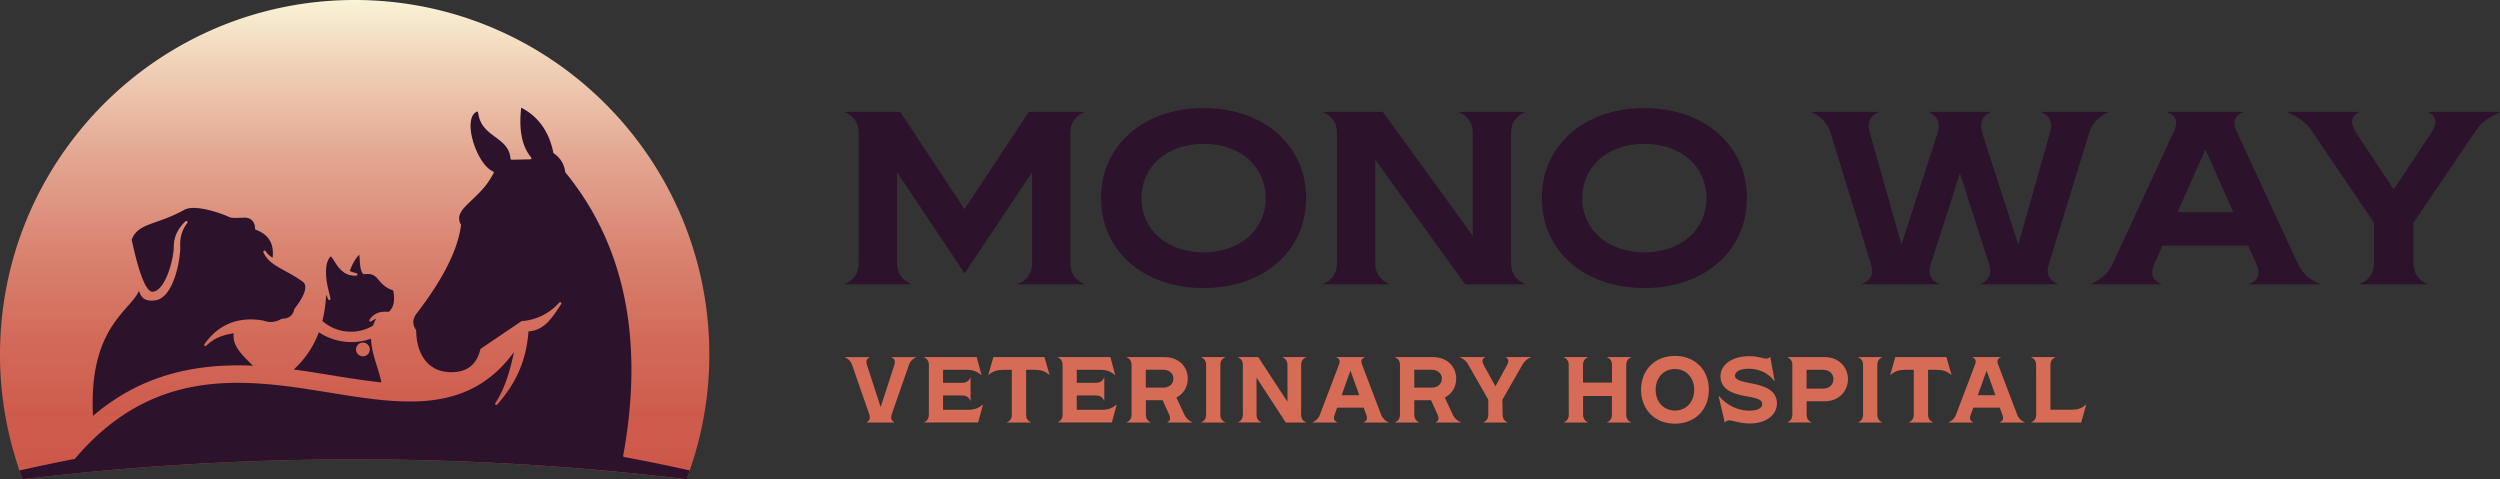
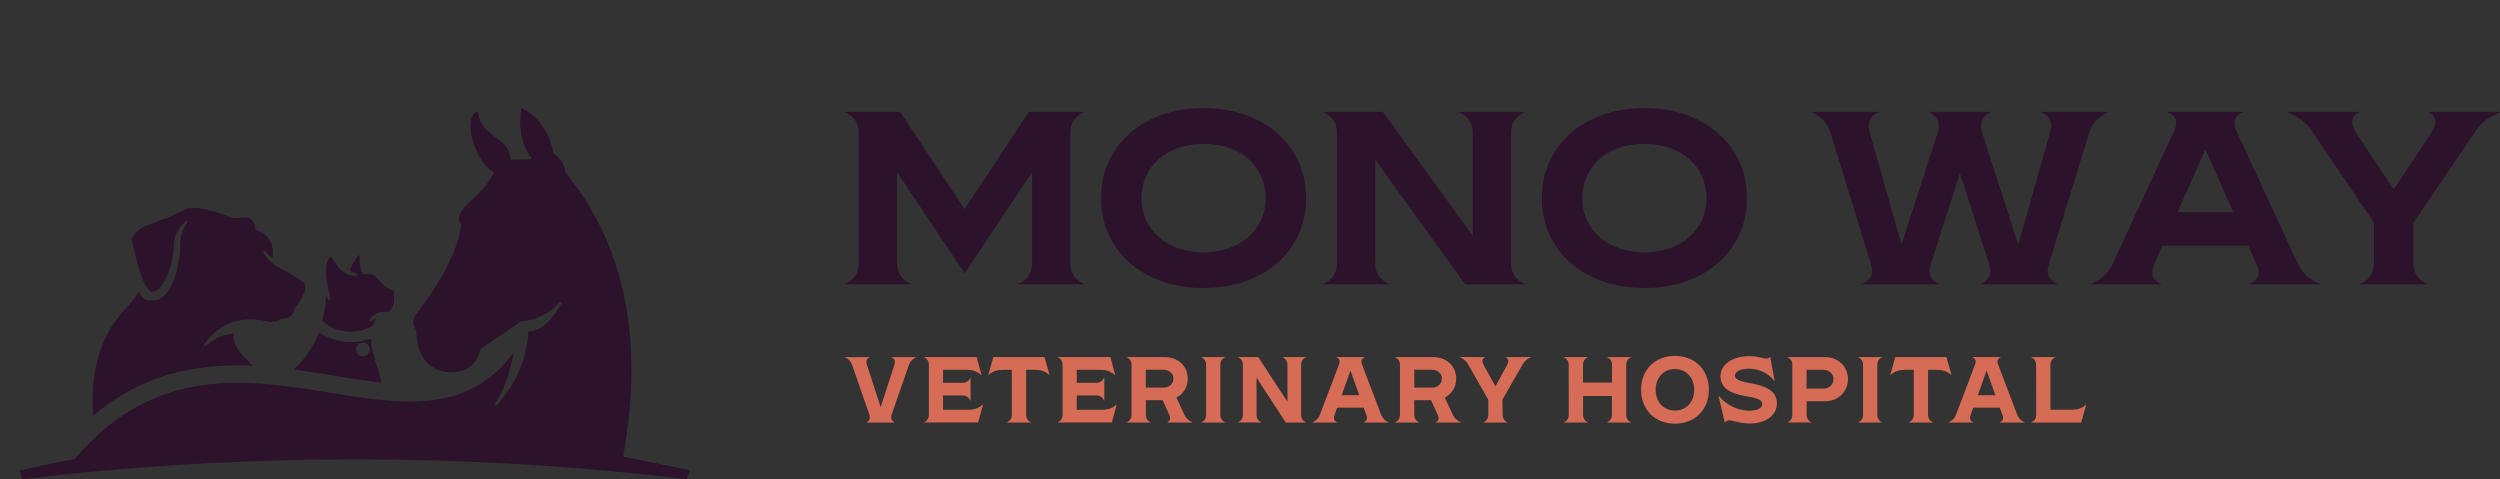
<svg xmlns="http://www.w3.org/2000/svg" id="Layer_1" x="0" y="0" version="1.1" viewBox="0 0 380.65 72.97" xml:space="preserve">
  <rect x="0" y="0" width="380.65" height="72.97" fill="#333333" stroke="none" />
  <style>.st0{fill:#2c122b}.st1{fill:#d66b56}</style>
  <g>
    <g>
      <g>
        <path d="M128.65 43.22c1.35-.56 2.1-1.61 2.1-3.15V20.25c0-1.54-.75-2.59-2.1-3.15v-.07h8.41l9.8 14.82 9.8-14.82h8.41v.07c-1.35.56-2.1 1.61-2.1 3.15v19.82c0 1.54.75 2.59 2.1 3.15v.07h-10.02v-.07c1.35-.56 2.1-1.61 2.1-3.15V26.22l-10.28 15.39-10.28-15.39v13.85c0 1.54.75 2.59 2.1 3.15v.07h-10.02v-.07zM167.65 30.16c0-8.03 6.46-13.7 15.61-13.7 9.16 0 15.61 5.67 15.61 13.7s-6.45 13.7-15.61 13.7-15.61-5.67-15.61-13.7zm25.07 0c0-4.84-3.9-8.26-9.46-8.26-5.55 0-9.46 3.42-9.46 8.26s3.9 8.26 9.46 8.26c5.55 0 9.46-3.42 9.46-8.26zM201.47 43.22c1.35-.56 2.1-1.61 2.1-3.15V20.25c0-1.54-.75-2.59-2.1-3.15v-.07h9.08l13.7 18.88V20.25c0-1.54-.75-2.59-2.1-3.15v-.07h10.02v.07c-1.35.56-2.1 1.61-2.1 3.15v19.82c0 1.54.75 2.59 2.1 3.15v.07h-9.08l-13.7-18.99v15.76c0 1.54.75 2.59 2.1 3.15v.07h-10.02v-.06zM234.76 30.16c0-8.03 6.46-13.7 15.61-13.7 9.16 0 15.61 5.67 15.61 13.7s-6.46 13.7-15.61 13.7c-9.16 0-15.61-5.67-15.61-13.7zm25.07 0c0-4.84-3.9-8.26-9.46-8.26-5.55 0-9.46 3.42-9.46 8.26s3.9 8.26 9.46 8.26c5.56 0 9.46-3.42 9.46-8.26zM283.55 43.22c1.35-.56 1.8-1.58 1.31-3.04l-6.15-20.04c-.49-1.46-1.54-2.48-2.89-3.04v-.07h10.21v.07c-1.35.56-1.8 1.58-1.35 3.04l4.84 17.11 5.44-16.81c.53-1.61.15-2.7-1.2-3.34v-.07h9.31v.07c-1.35.64-1.73 1.73-1.2 3.34l5.44 16.81 4.84-17.11c.45-1.46 0-2.48-1.35-3.04v-.07h10.21v.07c-1.35.56-2.4 1.58-2.89 3.04l-6.15 20.04c-.49 1.46-.04 2.48 1.31 3.04v.07h-11.71v-.07c1.35-.56 1.76-1.58 1.28-3.04l-4.43-13.81-4.43 13.81c-.49 1.46-.08 2.48 1.28 3.04v.07h-11.71v-.07zM353.21 43.22v.07h-10.66v-.07c1.35-.56 1.65-1.5 1.05-2.93l-1.28-2.89h-13.06l-1.28 2.89c-.6 1.43-.3 2.36 1.05 2.93v.07h-10.66v-.07c1.35-.56 2.59-1.5 3.23-2.89l9.42-20.34c.64-1.39.38-2.33-.98-2.89v-.07h11.48v.07c-1.35.56-1.61 1.5-.98 2.89l9.42 20.34c.66 1.39 1.9 2.33 3.25 2.89zM340.04 32.3l-4.24-9.57-4.24 9.57h8.48zM367.48 40.07c0 1.54.75 2.59 2.1 3.15v.07h-10.21v-.07c1.35-.56 2.1-1.61 2.1-3.15v-6.15L351.9 19.8c-.86-1.28-2.25-2.14-3.6-2.7v-.07h10.88v.07c-1.35.68-1.35 1.73-.34 3.27l5.63 8.48 5.63-8.48c1.01-1.54 1.01-2.59-.34-3.27v-.07h10.88v.07c-1.35.56-2.74 1.43-3.6 2.7l-9.57 14.11v6.16z" class="st0" />
      </g>
    </g>
    <g>
      <g>
        <path d="M131.95 64.3c.47-.24.61-.63.37-1.32l-2.59-7.45c-.2-.58-.61-.92-1.08-1.12v-.03h3.78v.03c-.46.2-.63.54-.43 1.14l2.09 6.43 2.09-6.43c.18-.6.01-.94-.44-1.14v-.03h3.75v.03c-.47.2-.88.54-1.08 1.12l-2.6 7.45c-.24.7-.1 1.08.37 1.32v.03h-4.24v-.03zM149.67 61.62l-.74 2.7h-8.25v-.02c.47-.2.75-.55.75-1.18v-7.54c0-.63-.28-.98-.75-1.18v-.03h8.03l.73 2.72-.03.03c-.67-.6-1.31-.81-2.25-.81h-3.57v1.98h2.89c.67 0 1.05-.3 1.27-.81h.03v3.54h-.03c-.21-.51-.6-.81-1.27-.81h-2.89v2.19h3.77c.94 0 1.59-.21 2.28-.8l.03.02zM159.8 57.06l-.03.03c-.68-.6-1.32-.78-2.26-.78h-1.27v6.81c0 .63.28.98.75 1.18v.03h-3.68v-.03c.47-.2.75-.55.75-1.18v-6.81h-1.27c-.95 0-1.58.18-2.28.78l-.03-.03.77-2.69h7.78l.77 2.69zM170.03 61.62l-.74 2.7h-8.25v-.02c.47-.2.75-.55.75-1.18v-7.54c0-.63-.28-.98-.75-1.18v-.03h8.03l.73 2.72-.03.03c-.67-.6-1.31-.81-2.25-.81h-3.57v1.98h2.89c.67 0 1.05-.3 1.27-.81h.03v3.54h-.03c-.21-.51-.6-.81-1.27-.81h-2.89v2.19h3.77c.94 0 1.59-.21 2.28-.8l.03.02zM181.56 64.3v.03h-3.83v-.03c.46-.23.55-.58.27-1.21l-.98-2.16h-2.55v2.19c0 .63.28.98.75 1.18v.03h-3.68v-.03c.47-.2.75-.55.75-1.18v-7.54c0-.63-.28-.98-.75-1.18v-.03h5.77c2.08 0 3.54 1.37 3.54 3.29 0 1.28-.67 2.33-1.73 2.87l1.25 2.69c.28.55.72.88 1.19 1.08zm-7.1-5.28h2.65c.94 0 1.55-.58 1.55-1.37 0-.77-.61-1.35-1.55-1.35h-2.65v2.72zM182.89 64.3c.47-.2.75-.55.75-1.18v-7.54c0-.63-.28-.98-.75-1.18v-.03h3.67v.03c-.47.2-.75.55-.75 1.18v7.54c0 .63.28.98.75 1.18v.03h-3.67v-.03zM188.49 64.3c.47-.2.75-.55.75-1.18v-7.54c0-.63-.28-.98-.75-1.18v-.03h3.09l4.45 6.8v-5.59c0-.63-.28-.98-.75-1.18v-.03h3.58v.03c-.47.2-.75.55-.75 1.18v7.54c0 .63.28.98.75 1.18v.03h-3.09l-4.45-6.83v5.62c0 .63.28.98.75 1.18v.03h-3.58v-.03zM211.43 64.3v.03h-3.8v-.03c.47-.2.63-.53.41-1.12l-.4-1.11h-4.04l-.4 1.11c-.21.6-.06.92.41 1.12v.03h-3.77v-.03c.47-.2.88-.53 1.11-1.11l2.92-7.68c.23-.58.07-.91-.4-1.11v-.03h4.32v.03c-.47.2-.63.53-.4 1.11l2.92 7.68c.24.58.65.91 1.12 1.11zm-4.47-4.13l-1.34-3.74-1.34 3.74h2.68zM222.43 64.3v.03h-3.83v-.03c.46-.23.55-.58.27-1.21l-.98-2.16h-2.55v2.19c0 .63.28.98.75 1.18v.03h-3.68v-.03c.47-.2.75-.55.75-1.18v-7.54c0-.63-.28-.98-.75-1.18v-.03h5.77c2.08 0 3.54 1.37 3.54 3.29 0 1.28-.67 2.33-1.73 2.87l1.25 2.69c.28.55.72.88 1.19 1.08zm-7.09-5.28h2.65c.94 0 1.55-.58 1.55-1.37 0-.77-.61-1.35-1.55-1.35h-2.65v2.72zM228.79 63.12c0 .63.28.98.75 1.18v.03h-3.68v-.03c.47-.2.75-.55.75-1.18v-2.25l-3.09-5.42c-.31-.54-.77-.85-1.24-1.05v-.03h3.85v.03c-.46.23-.54.58-.2 1.21l1.76 3.21 1.76-3.21c.34-.63.26-.98-.2-1.21v-.03h3.84v.03c-.47.2-.92.51-1.24 1.05l-3.1 5.42.04 2.25zM247.61 55.58v7.54c0 .63.28.98.75 1.18v.03h-3.68v-.03c.47-.2.75-.55.75-1.18v-2.83h-4.39v2.83c0 .63.28.98.75 1.18v.03h-3.68v-.03c.47-.2.75-.55.75-1.18l-.01-7.54c0-.63-.28-.98-.75-1.18v-.03h3.68v.03c-.47.2-.75.55-.75 1.18v2.67h4.41v-2.67c0-.63-.28-.98-.75-1.18v-.03h3.68v.03c-.47.2-.76.55-.76 1.18zM249.87 59.35c0-3.06 2.13-5.16 5.16-5.16 3.03 0 5.16 2.1 5.16 5.16s-2.13 5.16-5.16 5.16c-3.02 0-5.16-2.1-5.16-5.16zm8.09 0c0-1.85-1.21-3.16-2.93-3.16-1.73 0-2.94 1.31-2.94 3.16s1.21 3.16 2.94 3.16 2.93-1.31 2.93-3.16zM263.32 64c-.28 0-.53.1-.7.36l-.94-4.02.07-.03c1.18 1.44 2.97 2.22 4.56 2.22 1.21 0 2.01-.34 2.01-1.02 0-.7-.87-.91-2.66-1.22-1.62-.3-3.7-.9-3.7-2.99 0-1.88 1.93-3.07 4.34-3.07 1.46 0 2.13.37 2.62.37.26 0 .43-.06.61-.3l.67 3.68-.06.01c-.9-1.21-2.38-1.85-3.88-1.85-1.22 0-2.09.41-2.09 1.05 0 .71 1.12.9 2.18 1.12 1.98.36 4.21.94 4.21 3.1 0 1.88-1.81 3.07-4.11 3.07-1.56 0-2.66-.48-3.13-.48zM281.37 57.73c0 1.86-1.42 3.37-3.53 3.37h-2.76v2.02c0 .63.28.98.75 1.18v.03h-3.68v-.03c.47-.2.75-.55.75-1.18v-7.54c0-.63-.28-.98-.75-1.18v-.03h5.69c2.11 0 3.53 1.51 3.53 3.36zm-2.21 0c0-.68-.47-1.42-1.59-1.42h-2.5v2.86h2.5c1.12-.01 1.59-.75 1.59-1.44zM282.92 64.3c.47-.2.75-.55.75-1.18v-7.54c0-.63-.28-.98-.75-1.18v-.03h3.67v.03c-.47.2-.75.55-.75 1.18v7.54c0 .63.28.98.75 1.18v.03h-3.67v-.03zM297.13 57.06l-.03.03c-.68-.6-1.32-.78-2.26-.78h-1.27v6.81c0 .63.28.98.75 1.18v.03h-3.68v-.03c.47-.2.75-.55.75-1.18v-6.81h-1.27c-.95 0-1.58.18-2.28.78l-.03-.03.77-2.69h7.78l.77 2.69zM308.28 64.3v.03h-3.8v-.03c.47-.2.63-.53.41-1.12l-.4-1.11h-4.04l-.4 1.11c-.21.6-.06.92.41 1.12v.03h-3.77v-.03c.47-.2.88-.53 1.11-1.11l2.92-7.68c.23-.58.07-.91-.4-1.11v-.03h4.32v.03c-.47.2-.63.53-.4 1.11l2.92 7.68c.24.58.65.91 1.12 1.11zm-4.46-4.13l-1.34-3.74-1.34 3.74h2.68zM317.64 61.61l-.75 2.72h-7.61v-.03c.47-.2.75-.55.75-1.18l-.01-7.54c0-.63-.28-.98-.75-1.18v-.03h3.68v.03c-.47.2-.75.55-.75 1.18v6.81h3.16c.9 0 1.59-.16 2.26-.8l.02.02z" class="st1" />
      </g>
    </g>
    <g>
      <linearGradient id="SVGID_1_" x1="54" x2="54" y1="0" y2="72.975" gradientUnits="userSpaceOnUse">
        <stop offset="0" stop-color="#f9f3d7" />
        <stop offset=".132" stop-color="#f0d2b8" />
        <stop offset=".329" stop-color="#e3a690" />
        <stop offset=".519" stop-color="#d98471" />
        <stop offset=".699" stop-color="#d36b5a" />
        <stop offset=".864" stop-color="#ce5c4d" />
        <stop offset="1" stop-color="#cd5748" />
      </linearGradient>
-       <path fill="url(#SVGID_1_)" d="M108 54c0-29.82-24.18-54-54-54S0 24.18 0 54c0 6.18 1.06 12.11 2.97 17.64h-.01c.15.44.31.89.47 1.33 4.21-.5 8.42-.95 12.62-1.33a427.496 427.496 0 0169.05-.56c2.24.16 4.48.36 6.72.56 4.24.38 8.49.83 12.73 1.34.17-.44.32-.89.47-1.34h-.01A53.415 53.415 0 00108 54z" />
      <g>
        <path d="M95.04 69.59a.2.2 0 01-.12-.08c-.03-.04-.04-.09-.03-.14 3.2-17.56.25-32.06-8.79-43.1-.02-.03-.03-.06-.04-.09-.16-1.21-.75-2.16-1.73-2.82a.2.2 0 01-.08-.12c-.64-3.19-2.28-5.49-4.89-6.85-.39 3.38.12 5.92 1.51 7.57.04.05.06.13.03.19s-.09.1-.16.11l-2.83.06c-.1-.01-.18-.07-.18-.17-.14-1.68-1.2-2.46-2.32-3.29-1.07-.79-2.19-1.61-2.53-3.27l-.03-.16c-.03-.15-.07-.4-.14-.44-.01 0-.07-.03-.27.1-.6.38-.87 1.3-.77 2.59.2 2.39 1.73 5.71 3.4 6.42.05.02.08.06.1.11.02.05.01.1-.01.15-1.01 1.89-1.96 2.8-3.16 3.95-.33.32-.69.66-1.07 1.05-1.03 1.03-1.28 1.95-.76 2.8.02.04.03.08.02.12-.44 3.64-2.67 8.12-6.65 13.32-.74.91-.8 1.76-.2 2.62.02.03.03.07.03.1.01 3.02 1.39 6.28 5.21 6.35 2.46.05 3.97-1.08 4.56-3.47.01-.04.04-.08.07-.11l6.17-4.17c.03-.02.06-.03.09-.03 2.25-.19 4.16-1.14 5.69-2.82.06-.07.17-.08.25-.02.08.06.09.16.04.24-1.38 2.13-2.58 4.01-4.98 4.17-.39 5.26-2.48 8.52-4.76 11.14-.06.07-.17.08-.25.02-.08-.06-.09-.17-.04-.25 1.21-1.79 2.16-4.41 2.84-7.77-6.99 9.6-17.22 7.94-28.03 6.19-4.52-.73-9.25-1.5-14.04-1.5-8.42 0-16.99 2.38-24.76 11.54-.03.03-.06.05-.1.06-2.79.53-5.59 1.12-8.37 1.75.15.44.31.89.47 1.33 5.29-.63 10.6-1.18 15.88-1.61 21.82-1.78 43.96-1.88 65.79-.28 6.47.47 12.97 1.12 19.46 1.89.17-.44.32-.89.47-1.34-3.32-.74-6.65-1.43-9.99-2.04z" class="st0" />
        <path d="M44.73 56.26c1.87.25 3.75.56 5.57.85 2.07.34 4.22.68 6.34.95.47.06.95.12 1.43.17-.18-.9-.45-1.77-.72-2.61-.43-1.38-.84-2.7-.85-4.05-2.66.94-5.6.58-7.95-.98-.82 2.2-2.11 4.1-3.82 5.67zm10.53-4.1a1.05 1.05 0 110 2.1 1.05 1.05 0 010-2.1zM50.19 45.68a.18.18 0 01-.22-.1l-.31-.72c-.07 1.42-.26 2.77-.58 4.01a6.602 6.602 0 007.72.71c.12-.36.28-.72.47-1.07-.24.1-.49.24-.75.43-.07.05-.17.04-.23-.02s-.08-.16-.03-.23c.62-.95 1.59-1.35 2.9-1.2.78-.61 1.02-1.7.71-3.27-1.21-.4-1.75-1.04-2.18-1.55-.53-.63-.91-1.08-2.26-.92-.05 0-.11-.01-.15-.06-.41-.43-.46-1.36-.51-2.1-.02-.28-.04-.65-.08-.81l-.02.02c-.56.6-1.04 1.43-1.41 2.45.15.09.45.21 1.03.35.09.02.15.1.14.19-.01.09-.08.16-.16.17-1.86.17-2.78-1.26-3.38-2.21-.19-.3-.43-.68-.54-.69-.01 0-.03.01-.06.05-.58.63-.77 1.8-.58 3.47.07.65.25 1.37.42 2.07.07.28.13.55.19.82.02.09-.04.18-.13.21zM38.52 55.68c-2.16-2.07-3.14-3.25-2.93-4.95-1.21.26-2.62.42-4.2 1.92-.07.06-.17.07-.24 0a.185.185 0 01-.03-.24c2.16-3.04 5.16-4.25 8.92-3.61.99.36 1.91.28 2.83-.25.03-.01.05-.02.08-.02 1.05-.03 1.65-.49 1.84-1.41.01-.03.02-.05.03-.08 1.22-1.58 1.77-2.76 1.65-3.52-.04-.28-.18-.49-.42-.66-.91-.65-1.81-1.15-2.6-1.58-1.55-.85-2.78-1.53-3.34-2.88-.04-.09 0-.19.09-.23.08-.04.19-.01.24.07.23.38.58.72 1.07 1 .24-2.13-.6-3.53-2.56-4.26a.195.195 0 01-.12-.17c.01-.51-.15-.95-.46-1.25-.29-.29-.7-.44-1.16-.42-.1 0-.22.01-.36.01-.87.04-1.61.06-1.9-.08-1.51-.71-5.34-1.98-6.89-1.12-1.62.9-3.06 1.41-4.22 1.82-1.92.68-3.2 1.13-3.79 2.74.02.1.05.24.09.39 1.35 6.19 2.41 7.52 3.07 7.52h.04c1.93-.15 3.21-4.96 3.21-6.88 0-1.44.6-2.73 1.79-3.84.07-.06.18-.07.25 0 .07.06.08.17.02.25-.77.98-1.14 2.16-1.08 3.5.07 1.86-.93 7.88-3.8 8.28-1.38.19-2.1-.21-2.47-1.45-.37.8-1.02 1.55-1.81 2.44-2.28 2.6-5.72 6.52-5.2 16.6 6.62-5.64 14.4-8.08 24.36-7.64z" class="st0" />
      </g>
    </g>
  </g>
</svg>